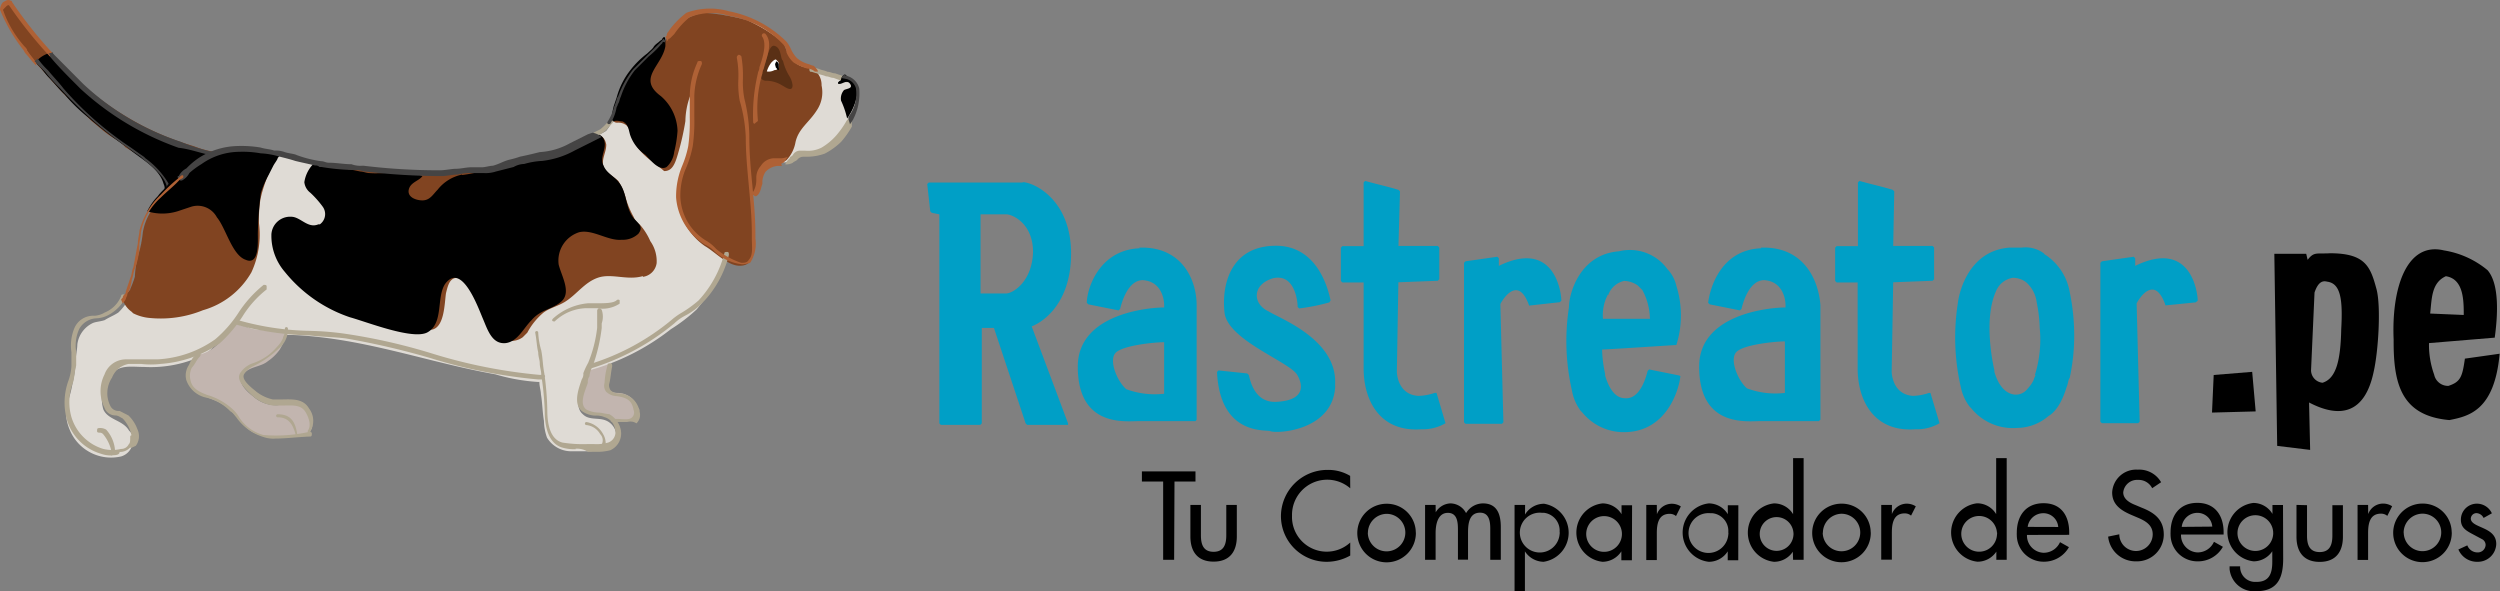
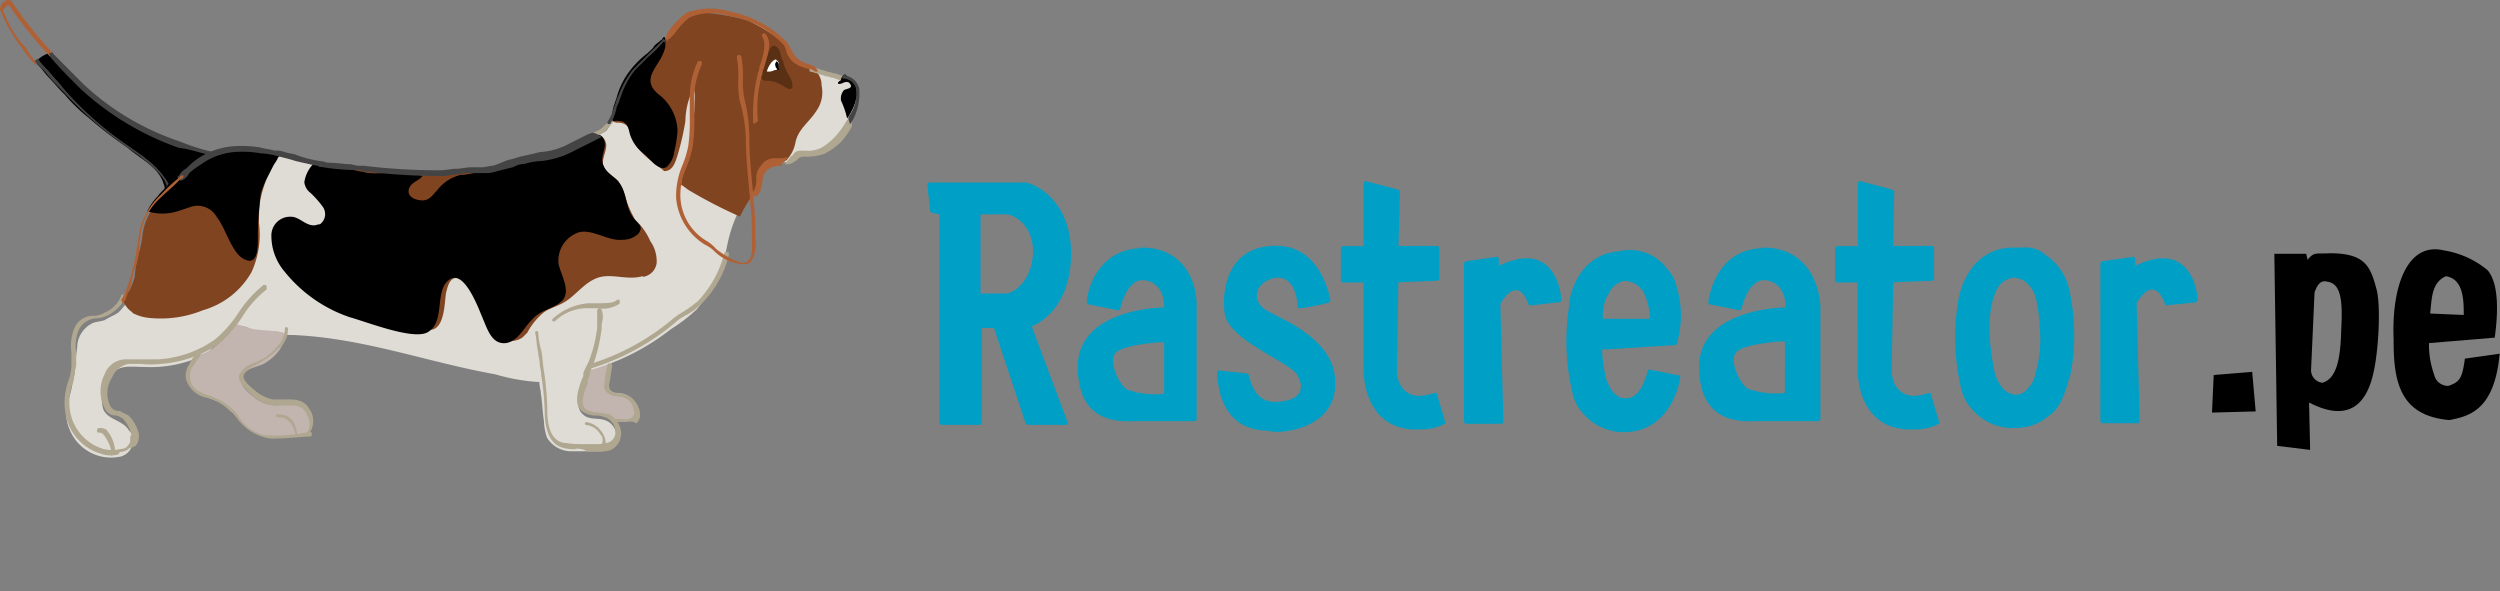
<svg xmlns="http://www.w3.org/2000/svg" viewBox="0 0 279.95 66.21">
  <rect x="0" y="0" width="279.95" height="66.21" fill="#808080" stroke="none" />
  <defs>
    <style>.cls-1{fill:#009fc6;}.cls-2{fill:#c2b5af;}.cls-3{fill:#814421;}.cls-4{fill:#af6135;}.cls-5{fill:#454444;}.cls-6{fill:#dfdbd5;}.cls-7{fill:#5a3015;}.cls-8{fill:#fff;}.cls-9{fill:#b0a791;}</style>
  </defs>
  <g id="Layer_2" data-name="Layer 2">
    <g id="Layer_1-2" data-name="Layer 1">
      <path class="cls-1" d="M228.92,28.41a3.43,3.43,0,0,0-2.55-.68H225c-4.41.34-5.6,4.75-5.77,6.28a24.83,24.83,0,0,0,.34,9.33,5.35,5.35,0,0,0,1,2.21l.17.17a6,6,0,0,0,5.12,2.2,5.45,5.45,0,0,0,3.56-1.36s1.19-.51,2-3.22c.17-.34.17-.85.34-1a22.29,22.29,0,0,0,.51-4.75,24,24,0,0,0-.51-4.92,6.27,6.27,0,0,0-2.88-4.24Zm-1,13.58c0,.17-.17.34-.17.51a3.61,3.61,0,0,1-.68,1,1.64,1.64,0,0,1-1.53.68c-1.19-.17-1.87-1.36-2.21-2.55v-.17S222,36,223.5,32.64a2.46,2.46,0,0,1,1.87-1.53,2.41,2.41,0,0,1,1.53.51,3.57,3.57,0,0,1,1.17,2.24,16.41,16.41,0,0,1,.34,2.88,13.26,13.26,0,0,1-.54,5.24Zm-78.4,1.19c-.17,5.09-6.62,5.43-7.3,5.09-.51-.17-5.6.51-5.94-6.62l.17-.17,3.22.34.17.17c.17.68.68,3.22,3.22,3,2.72-.17,3.05-1.53,2.21-3s-7.81-3.9-8.15-7,.68-7.47,5.77-7.47c4.92,0,5.94,5.43,6.11,6.11l-.13.23a23.12,23.12,0,0,1-3.39.68l-.17-.17c0-.68-.34-3.73-2.72-3.22-2.38.68-2.38,2.88-.51,3.73,1.31.83,7.79,3.2,7.42,8.29Zm-35-22.74H104l-.17.17.34,3.05.17.17.85.17V47.41l.17.17h4.41l.17-.17V36.72h1.36l3.55,10.69.17.17h4.58v-.17l-4.07-10.86c1.7-.68,4.41-3,4.41-8.15,0-6.1-4.23-8-5.42-8Zm-1.84,12.42H109.8V24h2.88c.68,0,3,1,3,4.24C115.56,31.63,113.36,32.86,112.68,32.86Zm58.55,1.36c-1.19-3.39-2.88-.85-3.22-.17l.34,13.24-.17.17h-4.07l-.17-.17V29.43l.17-.17,3.56-.51.17.17v.85c6.28-3.05,7,3.05,7,3.9l-.17.17Zm17,8-.17-.17-3.39-.68-.17.17c-.17.68-.85,3.22-2.55,3.05-1.19,0-1.87-1.36-2.21-2.55v-.18a14.56,14.56,0,0,1-.34-2.72c.51,0,8.32-.51,8.32-.51a11,11,0,0,0,0-6.62,4,4,0,0,0-1-1.87,5.18,5.18,0,0,0-5.43-2c-4.41.34-5.6,4.75-5.6,6.28a24.83,24.83,0,0,0,.34,9.33A5.35,5.35,0,0,0,177,46l.17.17a6,6,0,0,0,5.09,2.21c4.38-.25,5.73-4.66,5.9-6.19Zm-8.15-9.16a2.44,2.44,0,0,1,1.79-1.6,2.72,2.72,0,0,1,1.53.51l.51.51a7,7,0,0,1,.85,3.22H179.5a4.9,4.9,0,0,1,.55-2.71ZM127.64,27.8c-4.58.17-5.94,4.58-5.94,6.11l.17.17,3.39.68.17-.17c.17-.68.85-3.22,2.55-3.22,2.38.17,2.38,2.72,2.38,2.72v.34c-1.7,0-9.67.68-9.67,6.62,0,6.79,5.26,6.11,6.79,6.11h6.39L134,47V34.18c0-2.89-1.68-6.62-6.43-6.45Zm2.72,16.29a9.14,9.14,0,0,1-4.24-.51c-1-.85-2-3.22-1.19-4.07s4.41-1.19,5.43-1.19ZM197.22,27.8c-4.58.17-5.77,4.58-5.94,6.11l.17.17,3.39.68.17-.17c.17-.68.85-3.22,2.55-3.22,2.38.17,2.38,2.72,2.38,2.72v.34c-1.7,0-9.67.68-9.67,6.62,0,6.79,5.26,6.11,6.79,6.11h6.62l.17-.17V34.18c-.21-2.89-1.91-6.62-6.66-6.45ZM199.87,44a9.14,9.14,0,0,1-4.24-.51c-1-.85-2-3.22-1.19-4.07s4.41-1.19,5.43-1.19Zm-38,3.39a5,5,0,0,1-2.72.68c-4.75.34-6.45-3.39-6.45-6.79V31.63h-2.38l-.17-.17V27.73l.17-.17h2.38V20.43l.17-.17c1.19.34,2.72.68,3.73,1l.17.17-.17,6.11H161l.17.17v3.56l-.17.17-4.41.17-.17,10s0,2.55,2.38,2.72a5.94,5.94,0,0,0,1.87-.34h.19Zm55.32,0a5,5,0,0,1-2.72.68c-4.75.34-6.45-3.39-6.45-6.79V31.63h-2.35l-.17-.17V27.73l.17-.17h2.38V20.43l.17-.17c1.19.34,2.72.68,3.73,1l.17.17L212,27.54h4.41l.17.17v3.56l-.17.17-4.41.17-.17,10s0,2.55,2.38,2.72A5.94,5.94,0,0,0,216,44h.17Zm25.29-13.24c-1.19-3.39-2.88-.85-3.22-.17l.34,13.24-.17.17h-4.06l-.17-.17V29.43l.17-.17,3.56-.51.17.17v.85c6.28-3.05,7,3.05,7,3.9l-.23.19-3.39.34Z" />
      <path class="cls-2" d="M71.1,45a2.36,2.36,0,0,0-1.87-1c-.85,0-1.36-.34-1.19-1.36a19.39,19.39,0,0,1,.51-2.38,1.32,1.32,0,0,0-.85.34,8.08,8.08,0,0,1-1.53.51c-.17.34-.17.51-.34.85-.34,1-1.53,3-.34,4.07.68.51,1.87.34,2.55.68.34.17.51.34.85.51h1.19a1.44,1.44,0,0,0,1-.51.92.92,0,0,0,.51-.85A3.48,3.48,0,0,1,71.1,45Z" />
-       <path class="cls-3" d="M18.87,20.94l.51-.51a12.91,12.91,0,0,1,2.88-2.38l2-1a10.8,10.8,0,0,1-2.55-.68,32.12,32.12,0,0,1-5.6-2.21A34.42,34.42,0,0,1,5.77,6C4.41,4.65,3.39,3,2,1.43L1.7,1.09A.63.63,0,0,1,1.53.58C1.36.41,1,.58.68.58,0,.92.51,1.77.68,2.28a12.27,12.27,0,0,0,1.19,2c.51.68,1,1.19,1.36,1.7A9.24,9.24,0,0,0,4.42,7.51c.68.68,1.19,1.36,2,2.21a25.61,25.61,0,0,0,2.21,2.21l1.53,1.53,1.19,1a10.58,10.58,0,0,0,1.7,1.19,4.51,4.51,0,0,1,1,.85C15.78,17.55,18.66,18.86,18.87,20.94Z" />
      <path d="M18.32,20.6a1.1,1.1,0,0,1,0,1l1-1a12.91,12.91,0,0,1,2.88-2.38,6.5,6.5,0,0,1,2.21-1h-.17c-.51-.17-1-.17-1.53-.34a33.67,33.67,0,0,1-5.77-2,13.83,13.83,0,0,1-2.72-1.36,31.72,31.72,0,0,1-7.3-6.11,3.49,3.49,0,0,1-.68-.85c-.17-.17-.34-.68-.51-.68a3.48,3.48,0,0,0-1.7,1c0,.17.17.34.34.51.34.34.68.85,1,1.19.68.68,1.19,1.36,1.87,2a18.18,18.18,0,0,0,2.63,2.56,43.75,43.75,0,0,0,4.41,3.39C15.61,17.72,17.82,18.74,18.32,20.6Z" />
      <path class="cls-4" d="M4.07,7.37c-.51-.51-.85-1-1.19-1.36-.17-.17-.17-.34-.34-.51A18.8,18.8,0,0,1,0,1.09,1.34,1.34,0,0,1,.34.24C.68.07.85-.1,1.19.07a.18.18,0,0,1,.17.17h0A48.14,48.14,0,0,0,5.94,6v.34H5.6A48.22,48.22,0,0,1,1,.58C.84.58.84.58.67.75l-.34.34A12.18,12.18,0,0,0,2.71,5.16c.17.17.34.34.34.51.34.51.68.85,1,1.36v.34Z" />
      <path class="cls-5" d="M19,20.77a9.46,9.46,0,0,0-2.72-3.05l-.17-.17c-.51-.34-1.19-.85-1.7-1.19a37.35,37.35,0,0,1-7.3-6.45c-.51-.68-1.19-1.36-1.7-2A9.06,9.06,0,0,1,4.22,6.55l-.35.31L5.06,8.05a17.7,17.7,0,0,0,1.7,1.87,44.32,44.32,0,0,0,7.3,6.45c.51.34,1.19.85,1.7,1.19l.17.17c1,.85,2.38,1.87,2.72,3.05C18.66,21.28,18.87,20.94,19,20.77Zm4.75-3.39a2.16,2.16,0,0,1,1-.17,23.41,23.41,0,0,1-4.56-1.35A29.41,29.41,0,0,1,9.33,9.41L5.94,6V5.86L5.43,6l.17.17v.17C6.6,7.56,8,8.92,9,9.93a31.89,31.89,0,0,0,11,6.62C21.38,16.7,22.57,17.21,23.75,17.38Z" />
      <path class="cls-6" d="M95.71,9.57A4,4,0,0,0,93,8.38a7,7,0,0,1-1.7-.68,9.44,9.44,0,0,1-2-.68c-1.19-.68-1.36-1.87-2.21-2.72a7.57,7.57,0,0,0-3.56-2,14.38,14.38,0,0,0-4.65-.7,6.08,6.08,0,0,0-3.56,1.87,18.27,18.27,0,0,1-1.7,2.21c-.51.68-1.36,1-1.87,1.7l-.85,1.36a34.92,34.92,0,0,0-2.21,4.41,4.42,4.42,0,0,1-.81,1.51,5.82,5.82,0,0,1-1.53.68,42.87,42.87,0,0,0-4.75,2.72c-2.88,1.53-7.3,1-10.52,1.36a92.4,92.4,0,0,1-11.88-.34c-.68-.17-1.36-.17-2-.34s-1.36-.17-2.21-.34a21.75,21.75,0,0,1-3-1,12.82,12.82,0,0,0-2.55-.17c-1,0-1.87-.34-2.72-.34a10.14,10.14,0,0,0-3.22,1A13,13,0,0,0,18,22.47a14.25,14.25,0,0,0-2.38,6.28A20,20,0,0,1,15,31.8,6,6,0,0,1,13.25,35c-.51.34-1,.51-1.53.85-.51.17-1,.17-1.36.34a3.07,3.07,0,0,0-1.7,2.38c0,.51-.17,1.19-.17,1.7a13,13,0,0,1-.35,2.57,14.11,14.11,0,0,1-.68,2.55,4.87,4.87,0,0,0,.34,2.72,5,5,0,0,0,5.77,3,1.82,1.82,0,0,0,1.22-2.28l0-.1c0-.17-.17-.34-.34-.51-.68-1.19-2.38-1.19-2.88-2.38a4.38,4.38,0,0,1,.51-3.56c1.19-1.53,2.38-1.19,4.07-1.19a13.58,13.58,0,0,0,6.75-1.38c1.19-.68,2.38-3.05,3.73-3.22a2.93,2.93,0,0,1,1.7.51,18.15,18.15,0,0,0,4.41.51c8,.34,15.1,3.05,22.74,4.41a21.34,21.34,0,0,0,4.75.85h.17c0,.51.17,1,.17,1.36.17,1,.17,2,.34,3a5.94,5.94,0,0,0,.34,1.87,3.16,3.16,0,0,0,2.55,1.53h1.7a7.8,7.8,0,0,0,1.87-.17,1.54,1.54,0,0,0,1.36-.68A1.43,1.43,0,0,0,69,48.61a1.88,1.88,0,0,0-1.17-1.53c-.85-.34-1.87,0-2.55-.68-1.19-1,0-3,.34-4.07.17-.34.17-.51.34-.85a25.86,25.86,0,0,0,9.17-4.62,18.66,18.66,0,0,0,2.88-2.21,15.74,15.74,0,0,0,3.39-7,15.79,15.79,0,0,1,1.7-4.75c.34-.34.85-.68,1-1,.51-.85,0-1.7.51-2.55a2.87,2.87,0,0,1,1.7-1c.51,0,1.19-.17,1.7-.17.51-.17.85-.68,1.36-.85a6.51,6.51,0,0,1,1.87,0,2.72,2.72,0,0,0,1.87-.85,2.93,2.93,0,0,0,.68-.85c.17-.34.51-.68.85-1.19s.51-1,.85-1.53c.51-1.53.68-2.72.17-3.39Z" />
      <path class="cls-3" d="M92,9.57A2.13,2.13,0,0,0,91,7.7c-.34,0-.51-.17-.85-.17a2.46,2.46,0,0,1-1.53-1,5.43,5.43,0,0,1-.85-1.7,16.88,16.88,0,0,0-4.07-2.55,22.73,22.73,0,0,0-4.92-.85,6,6,0,0,0-3.22,1.7c-.68.68-1,1.53-1.7,2.21a26.07,26.07,0,0,0-2.21,2,20.49,20.49,0,0,0-1.53,2.55,23.8,23.8,0,0,0-1.36,3c-.17.34-.17.85.34.85a1.48,1.48,0,0,1,.85.17c.68.34.51,1,.85,1.53a6.15,6.15,0,0,0,2.38,2.72c.34.34.85.68,1.19,1,.85,0,1.19-.68,1.53-1.87a29.62,29.62,0,0,0,.85-3.73,8.47,8.47,0,0,1,.85-3.56c.34.17.17,1.36.17,1.7,0,1-.17,2-.17,3.05a9.89,9.89,0,0,1-1,4.41,5.06,5.06,0,0,0-.34,1.53c.34.17.68.51,1,.68a53.79,53.79,0,0,0,5.6,2.88A16.45,16.45,0,0,1,84.17,22a.86.86,0,0,0,.34-.68,5.07,5.07,0,0,0,.51-1.7,1.44,1.44,0,0,1,1.19-1.36c.68-.17,1.19.17,1.87-.34a3.89,3.89,0,0,0,1-2c.34-1.53,1.53-2.21,2.38-3.56A3.6,3.6,0,0,0,92,9.57ZM72,31a1.8,1.8,0,0,0,1.53-1.53A3.88,3.88,0,0,0,72.82,27a7.07,7.07,0,0,0-1.19-1.87,1.73,1.73,0,0,1-.68-.85,10.36,10.36,0,0,1-.85-2,7.35,7.35,0,0,0-.85-2c-.51-.51-1.53-1-1.7-1.7-.17-.85.34-1.53.34-2.38-.34-1.87-2.21-.85-3.22-.17a12.87,12.87,0,0,1-5.45,1.79c-1.7.17-3.22,1-4.75,1.19a50.36,50.36,0,0,1-12.39,0c-1.21-.19-2.37-.19-3.56-.31S35,18.23,35,19.93c0,1.19,1,1.87,1.53,2.72a2,2,0,0,1,.17,1.7c-.34.68-1,1.19-1.36,1.87a8.2,8.2,0,0,0-.68,1.87,3.92,3.92,0,0,0,1.19,3.73,23.38,23.38,0,0,0,7.81,4.24,11.34,11.34,0,0,0,4.75.85c1.36-.34,1.36-2.88,1.53-4.07.17-.68.34-1.53,1-1.7a1.68,1.68,0,0,1,2,1.19c1,1.7,1.53,3.56,2.72,5.09a2.11,2.11,0,0,0,2.88.34l.51-.51A7.5,7.5,0,0,1,60.87,35c.68-.51,1.53-.68,2.38-1.19,1.36-.85,2.21-2.21,3.73-2.72s3.27.34,5-.17ZM31.05,17.55a11.87,11.87,0,0,0-4.24-.85,7.88,7.88,0,0,0-2.88.51,12.4,12.4,0,0,0-4.58,3.73,29.23,29.23,0,0,0-2.21,2.38A6.34,6.34,0,0,0,16,26a13.88,13.88,0,0,1-.51,2.55A11.29,11.29,0,0,0,15.1,31a11.14,11.14,0,0,1-.51,1.36c0,.17-.17.17-.17.34h-.17l-.51.85a2.68,2.68,0,0,0,1,1.36l.17.17a5.07,5.07,0,0,0,1.7.51,12.5,12.5,0,0,0,6.11-.85,9.14,9.14,0,0,0,5.43-4.24A10,10,0,0,0,29,25a14.57,14.57,0,0,1,.17-2.72A16.37,16.37,0,0,1,31.05,17.55Z" />
-       <path class="cls-3" d="M82.64,6.52A44.43,44.43,0,0,1,83,11.27a16.85,16.85,0,0,1,.51,4.24c.17,3.56.68,7.13.85,10.86,0,1.36.34,3.39-1.53,3.39-1.36,0-2.72-1.53-3.9-2.21a7.06,7.06,0,0,1-3-5.08c-.17-2,1.19-3.73,1.36-5.77.34-1.87,0-3.73.17-5.6a9.24,9.24,0,0,1,.85-3.73" />
      <path d="M22.74,17.55a11.28,11.28,0,0,0-3.87,3.05c-.34.51-.85.85-1.19,1.36a6.13,6.13,0,0,0-1.19,1.7,5.76,5.76,0,0,0,3.39,0l1.53-.51a2.44,2.44,0,0,1,2.88,1.19c1,1.19,1.7,4.24,3.22,4.75,1.53.68,1.36-2,1.36-2.88a41.32,41.32,0,0,1,.34-4.58,10.64,10.64,0,0,1,.85-2l.51-1c.17-.34.34-.51.51-.85,0-.17.34-.34.34-.51s-.34-.17-.51-.17a13.79,13.79,0,0,0-6.48-.24c-.51.17-1.19.34-1.7.51C22.87,17.55,22.74,17.55,22.74,17.55Zm29,2A4.69,4.69,0,0,0,49,21.25c-.51.51-.85,1.19-1.7,1.19-.68,0-1.7-.34-1.53-1.19s1.19-1,1.53-1.53c-1.7-.85-4.07-.17-5.94-.34-.34,0-.68-.17-1-.17-1.53-.34-3.05-.51-4.58-.85a.75.75,0,0,0-.85.17,3.73,3.73,0,0,0-.85,1.87,1.72,1.72,0,0,0,.68,1.19,11,11,0,0,1,1.36,1.53,1.41,1.41,0,0,1-.3,2l0,0h-.17c-1.19.51-2-.85-3.05-.85a2.1,2.1,0,0,0-2.21,2h0v.17a6.18,6.18,0,0,0,1.5,4,15.89,15.89,0,0,0,7.3,5.09c1.87.51,7,2.55,8.65,1.7,1.87-1,1-3.9,2-5.43,1.87-2.55,3.73,2.72,4.24,3.9s1,2.88,2.55,2.72c1.36-.17,2-1.7,2.88-2.55,1-1.19,2.21-1.19,3.22-2,1.36-1,.17-2.88-.17-4.24A3.33,3.33,0,0,1,64.87,26c1.53-.34,3.22,1,4.75.85a2.54,2.54,0,0,0,1.87-.68c.51-.68.17-1-.34-1.53-1.19-1.19-.85-3.05-1.87-4.24-.51-.68-1.36-1-1.7-1.87-.51-1,.51-2,0-3a.92.92,0,0,0-.85-.51c-.34-.17-.68.17-.85.34a1.32,1.32,0,0,1-.85.34c-.51.17-1,.68-1.53.85-.17.17-.34.17-.51.34a6.89,6.89,0,0,1-3.22.68c-2,.17-3.73,1.53-5.6,1.53a15.29,15.29,0,0,1-2.42.5ZM74,10.76c-2.72-2,.17-3.39.51-5.6V4.65c0-.17,0-.51-.17-.51l-.17.17c0,.17-.17.17-.34.34s-.51.34-.68.68L73,5.5,72.46,6a9.93,9.93,0,0,0-1.87,1.85,8.51,8.51,0,0,0-1.53,3.05l-.34,1a8,8,0,0,0-.17.85c0,.34-.17.51-.34.85h.51c.34-.17.68,0,1,0,.68.34.68,1,.85,1.53a4.39,4.39,0,0,0,1.7,2.21c.51.51,1.53,1.87,2.38,1.36A2.73,2.73,0,0,0,75.5,17a13.37,13.37,0,0,0,.37-2.35A5.35,5.35,0,0,0,74,10.76Z" />
      <path class="cls-7" d="M87.73,7a.61.61,0,0,0-.17-.34c-.17-.51-.17-1.36-.85-1.53s-1,2.21-1.19,2.55c-.17.51-.68,1.19.17,1.36a3.42,3.42,0,0,1,1.87.51c.34.17,1.19.85,1.19,0a2.38,2.38,0,0,0-.34-1A5.8,5.8,0,0,1,87.73,7Z" />
      <path class="cls-8" d="M85.87,8a3,3,0,0,1,.51-1c.17-.17.34-.34.51-.34.17.17.34.34.34.51s0,.68-.51.68A1.27,1.27,0,0,1,85.87,8Z" />
      <path d="M86.87,7.54c0-.17-.17-.34,0-.51,0-.34.34,0,.34.17v.66C87.05,7.86,87.05,7.71,86.87,7.54Z" />
      <path class="cls-9" d="M95.2,13.47,95,13.3l-.17.17a10.15,10.15,0,0,1-1.19,1.7A6.79,6.79,0,0,1,92,16.53a3.37,3.37,0,0,1-1.87.34h-.51a.92.92,0,0,0-.85.51c-.17.17-.34.17-.34.34a2.29,2.29,0,0,0-.51.68,1.48,1.48,0,0,0,.85-.17c.17-.17.34-.17.51-.34a.86.86,0,0,1,.68-.34h.51a5.94,5.94,0,0,0,1.87-.34,7.56,7.56,0,0,0,1.87-1.35,10.15,10.15,0,0,0,1.19-1.7C95.37,13.64,95.37,13.47,95.2,13.47Zm-.33-4.24a13.72,13.72,0,0,1-1.53-.51c-.34,0-.51-.17-.85-.17-.34-.17-.68-.17-1-.34-.17,0-.51-.17-.68-.17s-.17-.17-.17-.34.17-.17.34-.17l.68.17c.34.17.68.17,1,.34.34,0,.51.17.85.17L95,8.72c.17,0,.17.17.17.34A.61.61,0,0,0,94.87,9.23Z" />
      <path class="cls-2" d="M27.15,42c-.68.85.68,2,1.19,2.38a3.84,3.84,0,0,0,2.72,1c1.19-.17,2.55-.34,3.39.68a2.86,2.86,0,0,1,.51,1.7,1,1,0,0,1-1,.85l-2,.34a6.5,6.5,0,0,1-3.56-.51c-1.36-.68-2-2.38-3.56-3.22-1.36-.85-3.9-1-3.9-3.22a2.72,2.72,0,0,1,.85-1.87c.17-.17.17-.34.34-.34a.64.64,0,0,1,.51-.17,4.32,4.32,0,0,0,2-1.36,21.63,21.63,0,0,1,1.7-2l1.19.34a5.06,5.06,0,0,0,1.53.34l1.81.14c.34,0,.68.17,1,.17,0,0-.17.85-.17,1,0,.34-.17.51-.34.85A5.17,5.17,0,0,1,30,40.44C29.18,41.14,27.87,41,27.15,42Z" />
      <path class="cls-9" d="M69.87,47.25H68.56a.18.18,0,0,1-.17-.17l.17-.17h.51c.68,0,1.36.17,1.7-.17a.75.75,0,0,0,.17-.85c-.17-1-.68-1.36-1.87-1.53a1.8,1.8,0,0,1-1.2-.5,1.12,1.12,0,0,1-.17-1,8.46,8.46,0,0,1,.34-2c0-.17.17-.17.34-.17s.17.17.17.34c-.17.85-.17,1.36-.34,2a1,1,0,0,0,.17.68,1.32,1.32,0,0,0,.85.34,2.4,2.4,0,0,1,2.38,2,1.32,1.32,0,0,1-.34,1.36C70.76,47.08,70.42,47.25,69.87,47.25ZM66.18,15.51c-.17,0-.17,0-.17-.17s0-.17.17-.34a.61.61,0,0,0,.34-.17l.68-.34a5.91,5.91,0,0,0,1-1c0-.17.17-.17.34,0,.17,0,.17.17,0,.34-.34.34-.68.85-1,1a1.32,1.32,0,0,1-.85.34C66.69,15.51,66.52,15.51,66.18,15.51ZM66,41.3c-.17,0-.17,0-.17-.17s0-.17.17-.34a26.52,26.52,0,0,0,9.16-4.93A7.59,7.59,0,0,1,76.36,35a13.13,13.13,0,0,0,1.87-1.36,12.31,12.31,0,0,0,2.88-5.26c0-.17.17-.17.34-.17s.17.17.17.34A11.63,11.63,0,0,1,78.57,34a7.35,7.35,0,0,1-1.87,1.36,5.05,5.05,0,0,0-1.19.85A27.11,27.11,0,0,1,66,41.31Z" />
      <path class="cls-9" d="M64.48,50.3A4.65,4.65,0,0,1,63,50.13c-1.87-.51-2-3.05-2-4.07A32.69,32.69,0,0,0,60.61,42c0-.51-.17-.85-.17-1.36,0-.34-.17-.68-.17-1.19-.17-.68-.17-1.36-.34-2.21a.17.17,0,0,1,.34,0,8.46,8.46,0,0,0,.34,2c.17.85.17,1.7.34,2.55A33.35,33.35,0,0,1,61.29,46c0,1.53.34,3.22,1.7,3.56a14.57,14.57,0,0,0,2.72.17h.85a4.65,4.65,0,0,0,1.53-.17,1.21,1.21,0,0,0,.78-1.49,1.64,1.64,0,0,0-1.19-1.36,2.16,2.16,0,0,0-1-.17,2.72,2.72,0,0,1-1.53-.51c-1-.85-.34-2.55,0-3.56a1,1,0,0,0,.17-.68,8.44,8.44,0,0,1,.55-1.18,14.63,14.63,0,0,0,1-3.9V34.86c0-.17,0-.17.17-.34.17,0,.17,0,.34.17a2.36,2.36,0,0,1,0,1.53v.51a19.24,19.24,0,0,1-1,4.24A3.13,3.13,0,0,0,66,42.16a1,1,0,0,0-.17.7c-.34,1-1,2.38-.17,3a3.22,3.22,0,0,0,1.36.34c.34,0,.85.17,1.19.17a2.61,2.61,0,0,1,1.32,1.84,2.06,2.06,0,0,1-1.19,2.21,5.75,5.75,0,0,1-1.7.17h-.81a2.26,2.26,0,0,0-1.39-.34Z" />
      <path class="cls-4" d="M83.15,29.6a5.25,5.25,0,0,1-3.22-1.53,3.61,3.61,0,0,0-1-.68,6.8,6.8,0,0,1-3.22-5.26,8.88,8.88,0,0,1,.68-3.56,11.3,11.3,0,0,0,.68-2.21,20.38,20.38,0,0,0,.17-3.22V10.76A9.24,9.24,0,0,1,78.09,7c0-.17.17-.17.34-.17s.17.17.17.34a9.16,9.16,0,0,0-.85,3.56v2.38a20.38,20.38,0,0,1-.17,3.22,12.3,12.3,0,0,1-.71,2.38,7.6,7.6,0,0,0-.68,3.39,6,6,0,0,0,3,4.92,4.51,4.51,0,0,1,1,.85A8.71,8.71,0,0,0,83,29.43c.34,0,.68,0,.85-.34.51-.51.34-1.53.34-2.38V26.2c0-1.87-.17-3.56-.34-5.43s-.34-3.56-.34-5.43a17,17,0,0,0-.68-4.07,10.81,10.81,0,0,1-.15-2.41,10.52,10.52,0,0,0-.17-2.38c0-.17,0-.17.17-.34.17,0,.17,0,.34.17a12.82,12.82,0,0,1,.17,2.55,9.65,9.65,0,0,0,.17,2.21,18.11,18.11,0,0,1,.55,4.27c0,1.87.17,3.73.34,5.43.17,1.87.34,3.56.34,5.43v.51A3.92,3.92,0,0,1,84,29.43a3.42,3.42,0,0,1-.89.17Z" />
      <path class="cls-9" d="M67.54,50.13c-.17,0-.34-.17-.17-.34a1,1,0,0,0-.17-1.19,2,2,0,0,0-1.53-1,.17.17,0,0,1,0-.34,2.62,2.62,0,0,1,1.87,1.36,2,2,0,0,1,.17,1.7C67.71,50.13,67.71,50.13,67.54,50.13ZM62.11,36c-.34,0-.34-.17-.17-.34a6.75,6.75,0,0,1,3.9-1.7h1c.85,0,1.87,0,2.21-.34a.25.25,0,0,1,.34,0h0V34a3.48,3.48,0,0,1-2.55.51h-1A5.28,5.28,0,0,0,62.11,36ZM34.62,48.6a.51.51,0,0,1-.17-.34c.51-.68,0-1.7-.17-2-.51-1-1.53-.85-2.55-.85H30.54a4.53,4.53,0,0,1-2.38-1.19c-.68-.68-1.87-1.7-1.19-2.55a2.68,2.68,0,0,1,1.36-1,6,6,0,0,0,2.72-1.87,2.81,2.81,0,0,0,.85-2,.17.17,0,1,1,.34,0,2.73,2.73,0,0,1-1,2.21,11.26,11.26,0,0,1-2.88,2,2.49,2.49,0,0,0-1,.85c-.34.51.34,1.19,1.19,1.87a4.56,4.56,0,0,0,2,1h1c1,0,2.38-.17,3.05,1a2.3,2.3,0,0,1,.17,2.55C34.79,48.6,34.79,48.6,34.62,48.6Z" />
      <path class="cls-9" d="M30.87,49.11a3.31,3.31,0,0,1-1.36-.17,5.71,5.71,0,0,1-3.05-2.21c-.17-.17-.34-.51-.68-.68a5.37,5.37,0,0,0-2.72-1.53,3,3,0,0,1-2.21-2,2.1,2.1,0,0,1,.34-1.7A3,3,0,0,1,22,39.63c0-.17.17-.17.34,0,.17,0,.17.17,0,.34-.34.34-.51.85-.85,1.19a2,2,0,0,0-.17,1.36c.17,1,1,1.36,1.87,1.7a7.17,7.17,0,0,1,2.9,1.64,3.69,3.69,0,0,1,.68.85,4.69,4.69,0,0,0,2.72,2,17.08,17.08,0,0,0,5.09-.34c.17,0,.34,0,.34.17s0,.34-.17.34C33.26,48.94,32.07,49.11,30.87,49.11ZM12.55,51c-.17,0-.17-.17,0,0a4.44,4.44,0,0,0-1-2.38.51.51,0,0,0-.34-.17c-.17,0-.34,0-.34-.17s0-.34.17-.34a1.33,1.33,0,0,1,.85.17,3.89,3.89,0,0,1,1,2.72A.61.61,0,0,0,12.55,51Z" />
      <path class="cls-9" d="M33.26,48.77c-.17,0-.17,0-.17-.17-.34-1.19-.85-1.87-2-1.87a.17.17,0,0,1,0-.34c1.36,0,2,.68,2.21,2.38C33.43,48.6,33.43,48.77,33.26,48.77ZM12.56,51a3.21,3.21,0,0,1-1.19-.17,5.63,5.63,0,0,1-3.9-3.9,7.22,7.22,0,0,1,.17-4.24A5.84,5.84,0,0,0,8,41V39.44a5.07,5.07,0,0,1,.34-2.72,2.28,2.28,0,0,1,2.21-1.36A2.48,2.48,0,0,0,11.72,35a3.35,3.35,0,0,0,1.85-1.86c0-.17.17-.17.34-.17s.17.17.17.34a4.71,4.71,0,0,1-2,2,3.22,3.22,0,0,1-1.36.34,2.31,2.31,0,0,0-1.85,1.19,4.48,4.48,0,0,0-.34,2.55v1.53c-.17.68-.17,1.19-.34,1.87A6.13,6.13,0,0,0,8,46.71a5.34,5.34,0,0,0,3.56,3.56,4.23,4.23,0,0,0,2,0,.92.92,0,0,0,.85-.51c.17-.17.17-.34.17-.85a.17.17,0,0,1,.34,0h0a1.6,1.6,0,0,1-.34,1.19,1.54,1.54,0,0,1-1.19.51c0,.37-.54.37-.86.37Z" />
      <path class="cls-9" d="M14.76,50.13h-.17c-.17,0-.17-.17,0-.34.34-.34.17-1,0-1.53a3.88,3.88,0,0,0-.85-1.4c-.34-.17-.51-.34-.85-.34a1.29,1.29,0,0,1-1.19-.85,4.15,4.15,0,0,1,0-3.73,2.55,2.55,0,0,1,2.38-1.7h3.56A12.25,12.25,0,0,0,24.09,38a13.48,13.48,0,0,0,2.55-2.88,13.39,13.39,0,0,1,2.88-3.22c.17,0,.34,0,.34.17v.34a11.65,11.65,0,0,0-2.72,3.05,15.19,15.19,0,0,1-2.55,3A13.4,13.4,0,0,1,18,40.75a9.08,9.08,0,0,1-2.21,0H14.42a2.46,2.46,0,0,0-1.87,1.53,3.15,3.15,0,0,0-.17,3.22,1,1,0,0,0,1,.51l1,.51a4,4,0,0,1,1,1.53,1.82,1.82,0,0,1-.17,1.87Z" />
-       <path class="cls-9" d="M60.75,42.49h-.51a58.5,58.5,0,0,1-12-2.38,85.54,85.54,0,0,0-9.5-2.21c-1.36-.17-2.72-.17-4.07-.34a33.51,33.51,0,0,1-8.15-1.19c-.17,0-.17-.17-.17-.34s.17-.17.34-.17a31.34,31.34,0,0,0,8,1.19,32.69,32.69,0,0,1,4.07.34,65.4,65.4,0,0,1,9.67,2.21,58.5,58.5,0,0,0,12,2.38h.44a.18.18,0,0,1,.17.17C60.87,42.32,60.87,42.49,60.75,42.49Z" />
      <path d="M95.2,8.72a.61.61,0,0,1-.34-.17l-.17-.17c-.17-.17-.51.34-.51.51a.18.18,0,0,1-.17.17l-.17.17c0,.17,0,.17.17.17.34,0,.85-.51,1.19,0s-.34.51-.68.68a1.43,1.43,0,0,0-.34,1.19,9.44,9.44,0,0,1,.68,2,6.74,6.74,0,0,0,1.19-3c.17-.48-.18-1-.85-1.5Z" />
      <path class="cls-4" d="M84.51,13.86a.18.18,0,0,1-.17-.17,19.81,19.81,0,0,1,.53-5.48c0-.17.17-.34.17-.68.34-1,.85-2.55.34-3.39a.24.24,0,0,1,.34-.34h0c.85,1,.17,2.55-.17,3.73,0,.17-.17.34-.17.68a13.55,13.55,0,0,0-.51,5.26C84.87,13.64,84.68,13.64,84.51,13.86Z" />
      <path class="cls-5" d="M96.22,9.91A1.94,1.94,0,0,0,95,8.55l-.51-.17c-.17.17-.17.34-.34.34l.69.14a1.52,1.52,0,0,1,1,1A4.24,4.24,0,0,1,95,13.08v.17c0,.17.17.51.17.68l.34-.51A6.38,6.38,0,0,0,96.22,9.91Z" />
      <path class="cls-4" d="M87.73,18.23c.17-.17.34-.51.51-.68a2.14,2.14,0,0,1-1,.17h-.51a1.8,1.8,0,0,0-1.53.85,2,2,0,0,0-.51,1.36v.34a2.48,2.48,0,0,1-.34,1.19c-.17,0-.17.17,0,.34l.17.17h.17c.51-.34.51-1,.68-1.36v-.35a2.38,2.38,0,0,1,.34-1,2.1,2.1,0,0,1,1.36-.68h.51C87.39,18.4,87.56,18.23,87.73,18.23Zm3.4-10.86a1.8,1.8,0,0,1-.51-.17,3.36,3.36,0,0,1-1.36-.68,3.61,3.61,0,0,1-.68-1,3.69,3.69,0,0,0-.51-.85,12.51,12.51,0,0,0-6.45-3.41,7.64,7.64,0,0,0-4.75.17A9.74,9.74,0,0,0,75,3.3c-.17.34-.34.34-.34.68l-.17.17a.64.64,0,0,1,.17.51c.17-.17.17-.34.34-.34l.51-.51a8.89,8.89,0,0,1,1.7-1.87,6.49,6.49,0,0,1,4.41-.17A10.8,10.8,0,0,1,87.73,5a1.34,1.34,0,0,1,.34.85A3,3,0,0,0,88.87,7a5.82,5.82,0,0,0,1.53.68,1.32,1.32,0,0,1,.85.34h.34C91.63,7.86,91.13,7.37,91.13,7.37Z" />
      <path class="cls-5" d="M74.49,4.86c0-.34,0-.34-.17-.51L74,4.69,72.45,6.22,70.92,7.75a10.88,10.88,0,0,0-1.7,3.05c-.17.17-.17.51-.34.85,0,.17-.17.34-.17.51A5.82,5.82,0,0,1,68,13.69c0,.34.34.17.34.17a5,5,0,0,0,.68-1.7c0-.17.17-.34.17-.51.17-.17.17-.51.34-.85A9.62,9.62,0,0,1,71.1,7.86l1.53-1.53A10.28,10.28,0,0,0,74,5l.17-.17C74.16,4.65,74.49,4.65,74.49,4.86Zm-8.14,10-.51.17-2,1a7.8,7.8,0,0,1-3.39,1c-.68.17-1.36.34-2.21.51a10.06,10.06,0,0,1-1.19.34c-.68.17-1.19.51-1.87.68-.34,0-.85.17-1.19.17H52.77c-.51,0-1.19.17-1.7.17s-1.19.17-1.87.17a70.7,70.7,0,0,1-8.48-.51h-.17a2.85,2.85,0,0,1-1.19-.17c-.85,0-1.7-.17-2.55-.17-.34,0-.51-.17-.85-.17a12.75,12.75,0,0,1-2.72-.68c-.34-.17-.85-.17-1.36-.34a2.9,2.9,0,0,0-1.17-.17c-.51-.17-1-.17-1.53-.34a12.82,12.82,0,0,0-2.55-.17,8.33,8.33,0,0,0-4.41,1.36,8.73,8.73,0,0,0-1.35,1.15,2,2,0,0,0-.85.85c-.17,0-.17.17,0,.34l.17.17h.17a2,2,0,0,0,.85-.85,9.52,9.52,0,0,1,1.36-1A7.4,7.4,0,0,1,26.81,17a11.18,11.18,0,0,1,2.38.17,8.46,8.46,0,0,1,2,.34c.68.17,1.36.34,1.87.51.68.17,1.53.34,2.21.51a.64.64,0,0,1,.51.17H36a25.08,25.08,0,0,0,3.56.34,2.85,2.85,0,0,1,1.19.17h.17a75.09,75.09,0,0,0,8.48.51c.68,0,1.19-.17,1.87-.17a5.75,5.75,0,0,1,1.7-.17h1.19a3.69,3.69,0,0,0,1.36-.17l2-.51a2.48,2.48,0,0,1,1.19-.34,8.46,8.46,0,0,1,2-.34,9.83,9.83,0,0,0,3.65-1.17l2-1,1-.51A2,2,0,0,0,66.35,14.86Z" />
      <path class="cls-4" d="M20.53,19.75c0-.17-.17-.17-.34,0l-.17.17a19.67,19.67,0,0,0-2,1.87,8.33,8.33,0,0,0-2.41,4.07c0,.34-.17.85-.17,1.36-.17.85-.34,1.87-.51,2.72-.17.34-.17.85-.34,1.19l-.51,1.53c0,.17,0,.17-.17.34a.51.51,0,0,0-.17.34l-.17.17c0,.17.17.34.17.51l.34-.51c0-.17.17-.34.17-.51a.61.61,0,0,1,.17-.34,5.32,5.32,0,0,0,.34-1.36c.17-.34.17-.85.34-1.19a7.67,7.67,0,0,0,.51-2.72c0-.34.17-.85.17-1.36A7,7,0,0,1,18,22.13c.68-.68,1.36-1.19,2-1.87l.17-.17C20.53,19.92,20.53,19.92,20.53,19.75Z" />
-       <path d="M131.48,62.69h-1.23V53.92h-2.38V52.79h6v1.13h-2.35Zm3-6.15v3.4c0,1,.25,1.85,1.42,1.85s1.42-.87,1.42-1.85v-3.4h1.18v3.53c0,1.68-.79,2.82-2.6,2.82s-2.6-1.14-2.6-2.82V56.54Zm16.72-1.86a3.94,3.94,0,0,0-6.52,3.07,3.89,3.89,0,0,0,6.52,3v1.46a5.38,5.38,0,0,1-2.6.7,5.12,5.12,0,0,1-5.16-5.08v0a5.2,5.2,0,0,1,5.19-5.21h.07a4.73,4.73,0,0,1,2.49.67Zm7.35,5a3.28,3.28,0,1,1-3.29-3.27h0a3.24,3.24,0,0,1,3.28,3.18Zm-5.38,0a2.1,2.1,0,1,0,2.1-2.14A2.13,2.13,0,0,0,153.18,59.63Zm7.6-2.31a2,2,0,0,1,1.63-1,2,2,0,0,1,1.77,1.09,2.23,2.23,0,0,1,1.89-1.09c1.61,0,2,1.26,2,2.65v3.67h-1.18V59.21c0-.79-.11-1.8-1.14-1.8-1.26,0-1.35,1.31-1.35,2.26v3h-1.13V59.43c0-.8,0-2-1.13-2s-1.37,1.3-1.37,2.26v3h-1.18V56.54h1.18Zm10,.25a2.49,2.49,0,0,1,2.14-1.21,3.29,3.29,0,0,1-.06,6.5,2.54,2.54,0,0,1-2.09-1.17v4.47H169.6V56.54h1.18Zm3.87,2a2,2,0,0,0-1.78-2.2h-.22a2.23,2.23,0,1,0,2,2.45A1.93,1.93,0,0,0,174.66,59.57Zm8.1,3.12h-1.18v-1a2.53,2.53,0,0,1-2.11,1.17,3.29,3.29,0,0,1,0-6.54,2.51,2.51,0,0,1,2.13,1.21v-1h1.18Zm-1.12-3.07a2,2,0,1,0,0,.25,2.09,2.09,0,0,0,0-.25Zm3.92-2.08a1.78,1.78,0,0,1,1.68-1.18,1.86,1.86,0,0,1,1,.3l-.54,1.08a1.06,1.06,0,0,0-.72-.25c-1.27,0-1.43,1.18-1.43,2.18v3h-1.18V56.54h1.18Zm9.11,5.15h-1.18v-1a2.5,2.5,0,0,1-2.12,1.17,3.29,3.29,0,0,1,0-6.54,2.51,2.51,0,0,1,2.13,1.21v-1h1.18Zm-1.12-3.07a2,2,0,0,0-1.78-2.2h-.22a2.23,2.23,0,1,0,2,2.45A1.93,1.93,0,0,0,193.55,59.62Zm7.23,2.11a2.52,2.52,0,0,1-2.11,1.13,3.29,3.29,0,0,1,0-6.54,2.49,2.49,0,0,1,2.14,1.21V51.3h1.18V62.69h-1.18Zm.07-2.11a1.89,1.89,0,1,0,0,.25,1,1,0,0,0,0-.25Zm8.66,0a3.28,3.28,0,1,1-3.29-3.27h0a3.24,3.24,0,0,1,3.28,3.18Zm-5.38,0a2.1,2.1,0,1,0,2.1-2.14A2.13,2.13,0,0,0,204.13,59.63Zm7.74-2.09a1.78,1.78,0,0,1,1.68-1.18,1.86,1.86,0,0,1,1,.3L214,57.74a1.06,1.06,0,0,0-.72-.25c-1.27,0-1.43,1.18-1.43,2.18v3h-1.19V56.54h1.2Zm11.7,4.19a2.52,2.52,0,0,1-2.11,1.13,3.29,3.29,0,0,1-.05-6.54,2.49,2.49,0,0,1,2.14,1.21V51.3h1.18V62.69h-1.16Zm.07-2.11a2,2,0,1,0,0,.24A1.93,1.93,0,0,0,223.64,59.62Zm3.36.24a1.93,1.93,0,0,0,1.86,2h0a2,2,0,0,0,1.84-1.19l1,.56a3.21,3.21,0,0,1-2.84,1.63,3,3,0,0,1-3-3,1.93,1.93,0,0,1,0-.24c0-1.89,1-3.31,3-3.31s2.87,1.44,2.87,3.27v.27Zm3.5-.89a1.66,1.66,0,0,0-1.69-1.54A1.76,1.76,0,0,0,227.06,59ZM241,54.67a1.69,1.69,0,0,0-1.59-.93,1.56,1.56,0,0,0-1.65,1.4c0,.77.76,1.18,1.38,1.42l.71.3c1.4.55,2.45,1.33,2.45,3a3,3,0,0,1-3,3h-.17a3.08,3.08,0,0,1-3.06-2.77l1.25-.26a1.87,1.87,0,1,0,3.74,0c0-1.06-.85-1.52-1.71-1.88l-.68-.29c-1.13-.49-2.15-1.13-2.15-2.51a2.69,2.69,0,0,1,2.83-2.56h.08A2.82,2.82,0,0,1,242,54Zm3.23,5.19a1.93,1.93,0,0,0,1.85,2,2,2,0,0,0,1.84-1.19l1,.56a3.19,3.19,0,0,1-2.86,1.63,3,3,0,0,1-3-3,1.93,1.93,0,0,1,0-.24c0-1.89,1-3.31,3-3.31S249,57.76,249,59.59v.27Zm3.5-.89a1.66,1.66,0,0,0-1.69-1.54A1.76,1.76,0,0,0,244.31,59Zm7.94,3.6c0,2.11-.6,3.63-3,3.63a2.75,2.75,0,0,1-3-2.47c0-.1,0-.21,0-.31h1.18a1.67,1.67,0,0,0,1.6,1.74h.24c1.46,0,1.76-1,1.76-2.26V61.73a2.54,2.54,0,0,1-2.07,1.13,3.29,3.29,0,0,1-.05-6.54,2.49,2.49,0,0,1,2.14,1.23v-1h1.18Zm-1.12-3a2,2,0,1,0,0,.25,1.34,1.34,0,0,0,0-.2Zm3.79-3v3.4c0,1,.25,1.85,1.42,1.85s1.42-.87,1.42-1.85v-3.4h1.18v3.53c0,1.68-.79,2.82-2.6,2.82s-2.6-1.14-2.6-2.82V56.54Zm6.85,1a1.78,1.78,0,0,1,1.68-1.18,1.86,1.86,0,0,1,1,.3l-.54,1.08a1.06,1.06,0,0,0-.72-.25c-1.27,0-1.43,1.18-1.43,2.18v3H264V56.54h1.18Zm9.36,2.09a3.28,3.28,0,1,1-3.29-3.27h0a3.24,3.24,0,0,1,3.28,3.18Zm-5.38,0a2.1,2.1,0,1,0,2.1-2.14,2.13,2.13,0,0,0-2.11,2.14ZM278.11,58a.93.93,0,0,0-.79-.54.64.64,0,0,0-.64.6c0,.54.71.77,1.43,1.1s1.42.77,1.42,1.75a2.06,2.06,0,0,1-2.11,2,2.26,2.26,0,0,1-2.13-1.38l1-.46a1.22,1.22,0,0,0,1.12.79.88.88,0,0,0,.93-.83v0a.74.74,0,0,0-.43-.67l-1.16-.62c-.68-.37-1.18-.71-1.18-1.55a1.79,1.79,0,0,1,1.79-1.79h0a1.85,1.85,0,0,1,1.68,1.08Z" />
      <path d="M252.59,46.07l-4.89.13.19-4.21,4.31-.35Z" />
      <path d="M258.69,50.38,255,49.93l-.32-21.51,3.57,0,.16.68c.71-.94,1-.65,2.51-.74,4,0,4.53,1.54,5.21,4.05.51,2,.19,6.94-.32,9.19-1,4.82-3.86,5.24-7.24,3.47Zm3.48-13.5c.19-3.38-.07-5.15-1.58-5.34-.48-.13-1,0-1.41,1.22l-.39,8.72a1.42,1.42,0,0,0,1.29,1.38C261.62,42.38,262.1,40.32,262.17,36.88Z" />
      <path d="M272,38.42a9.84,9.84,0,0,0,.58,3.54,1.58,1.58,0,0,0,1.6,1.25c1.35-.45,1.55-1,1.84-3.05l3.89-.55c-.58,6.4-3.48,7-5.63,7.43-5.47-.48-6.27-4.18-6.24-9-.25-5.79,1.45-11,5.63-10a10.14,10.14,0,0,1,4.89,2.22c1.38,1.6,1.12,5.24.8,7.55Zm3.89-3.15,0-.26c0-1.76-.17-3.79-2-4.08-1.64.74-1.57,2.54-1.76,4.18Z" />
    </g>
  </g>
</svg>